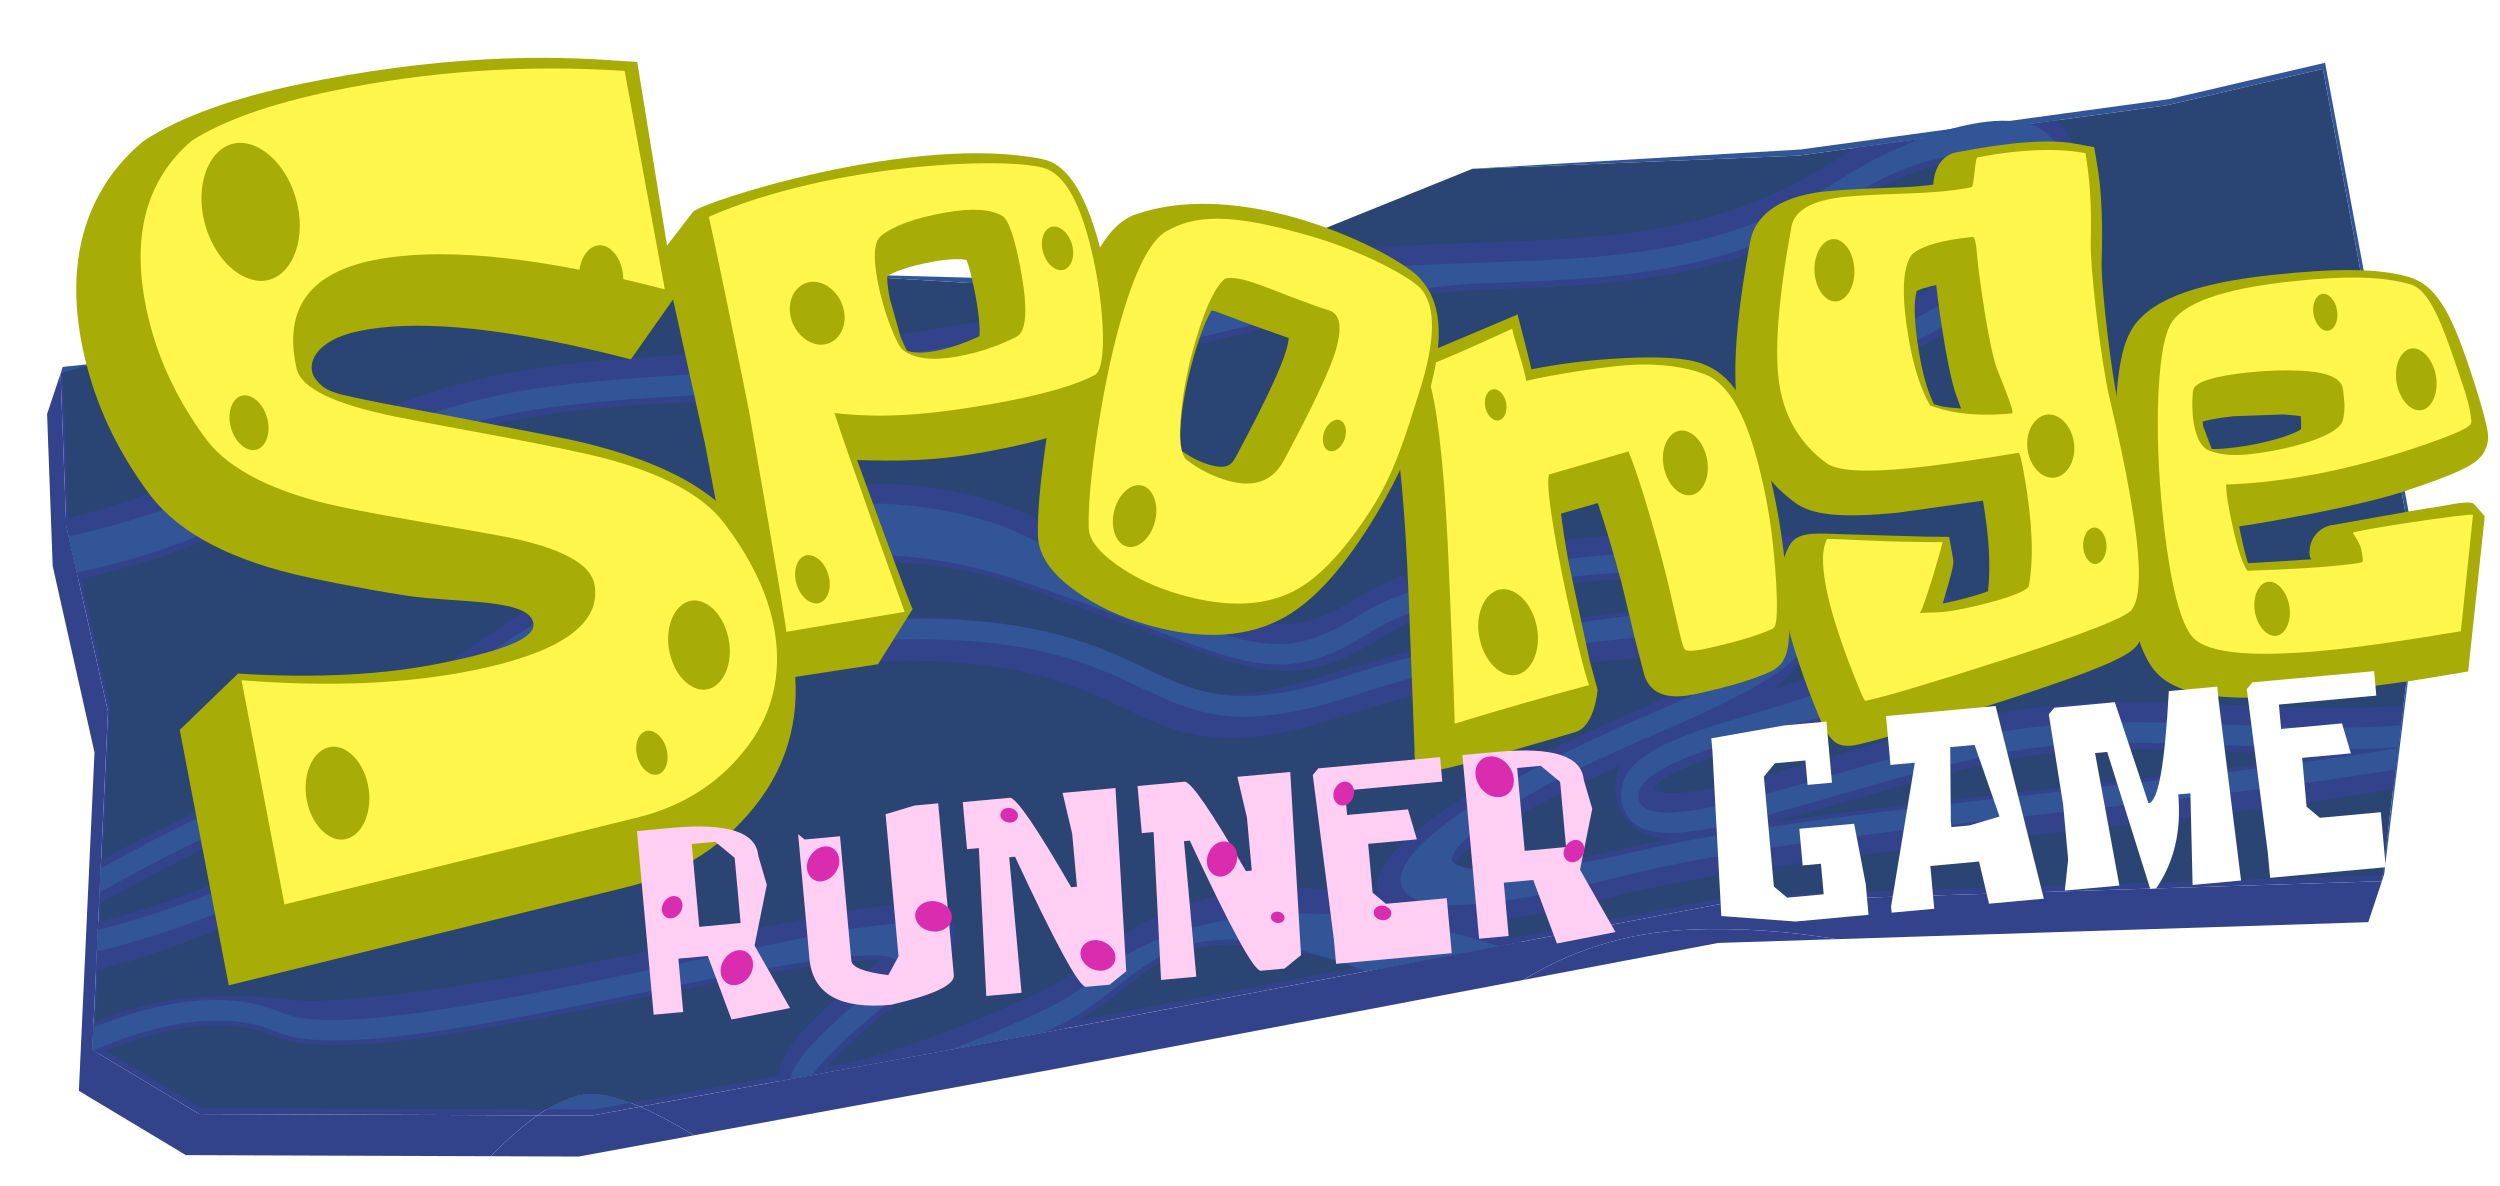
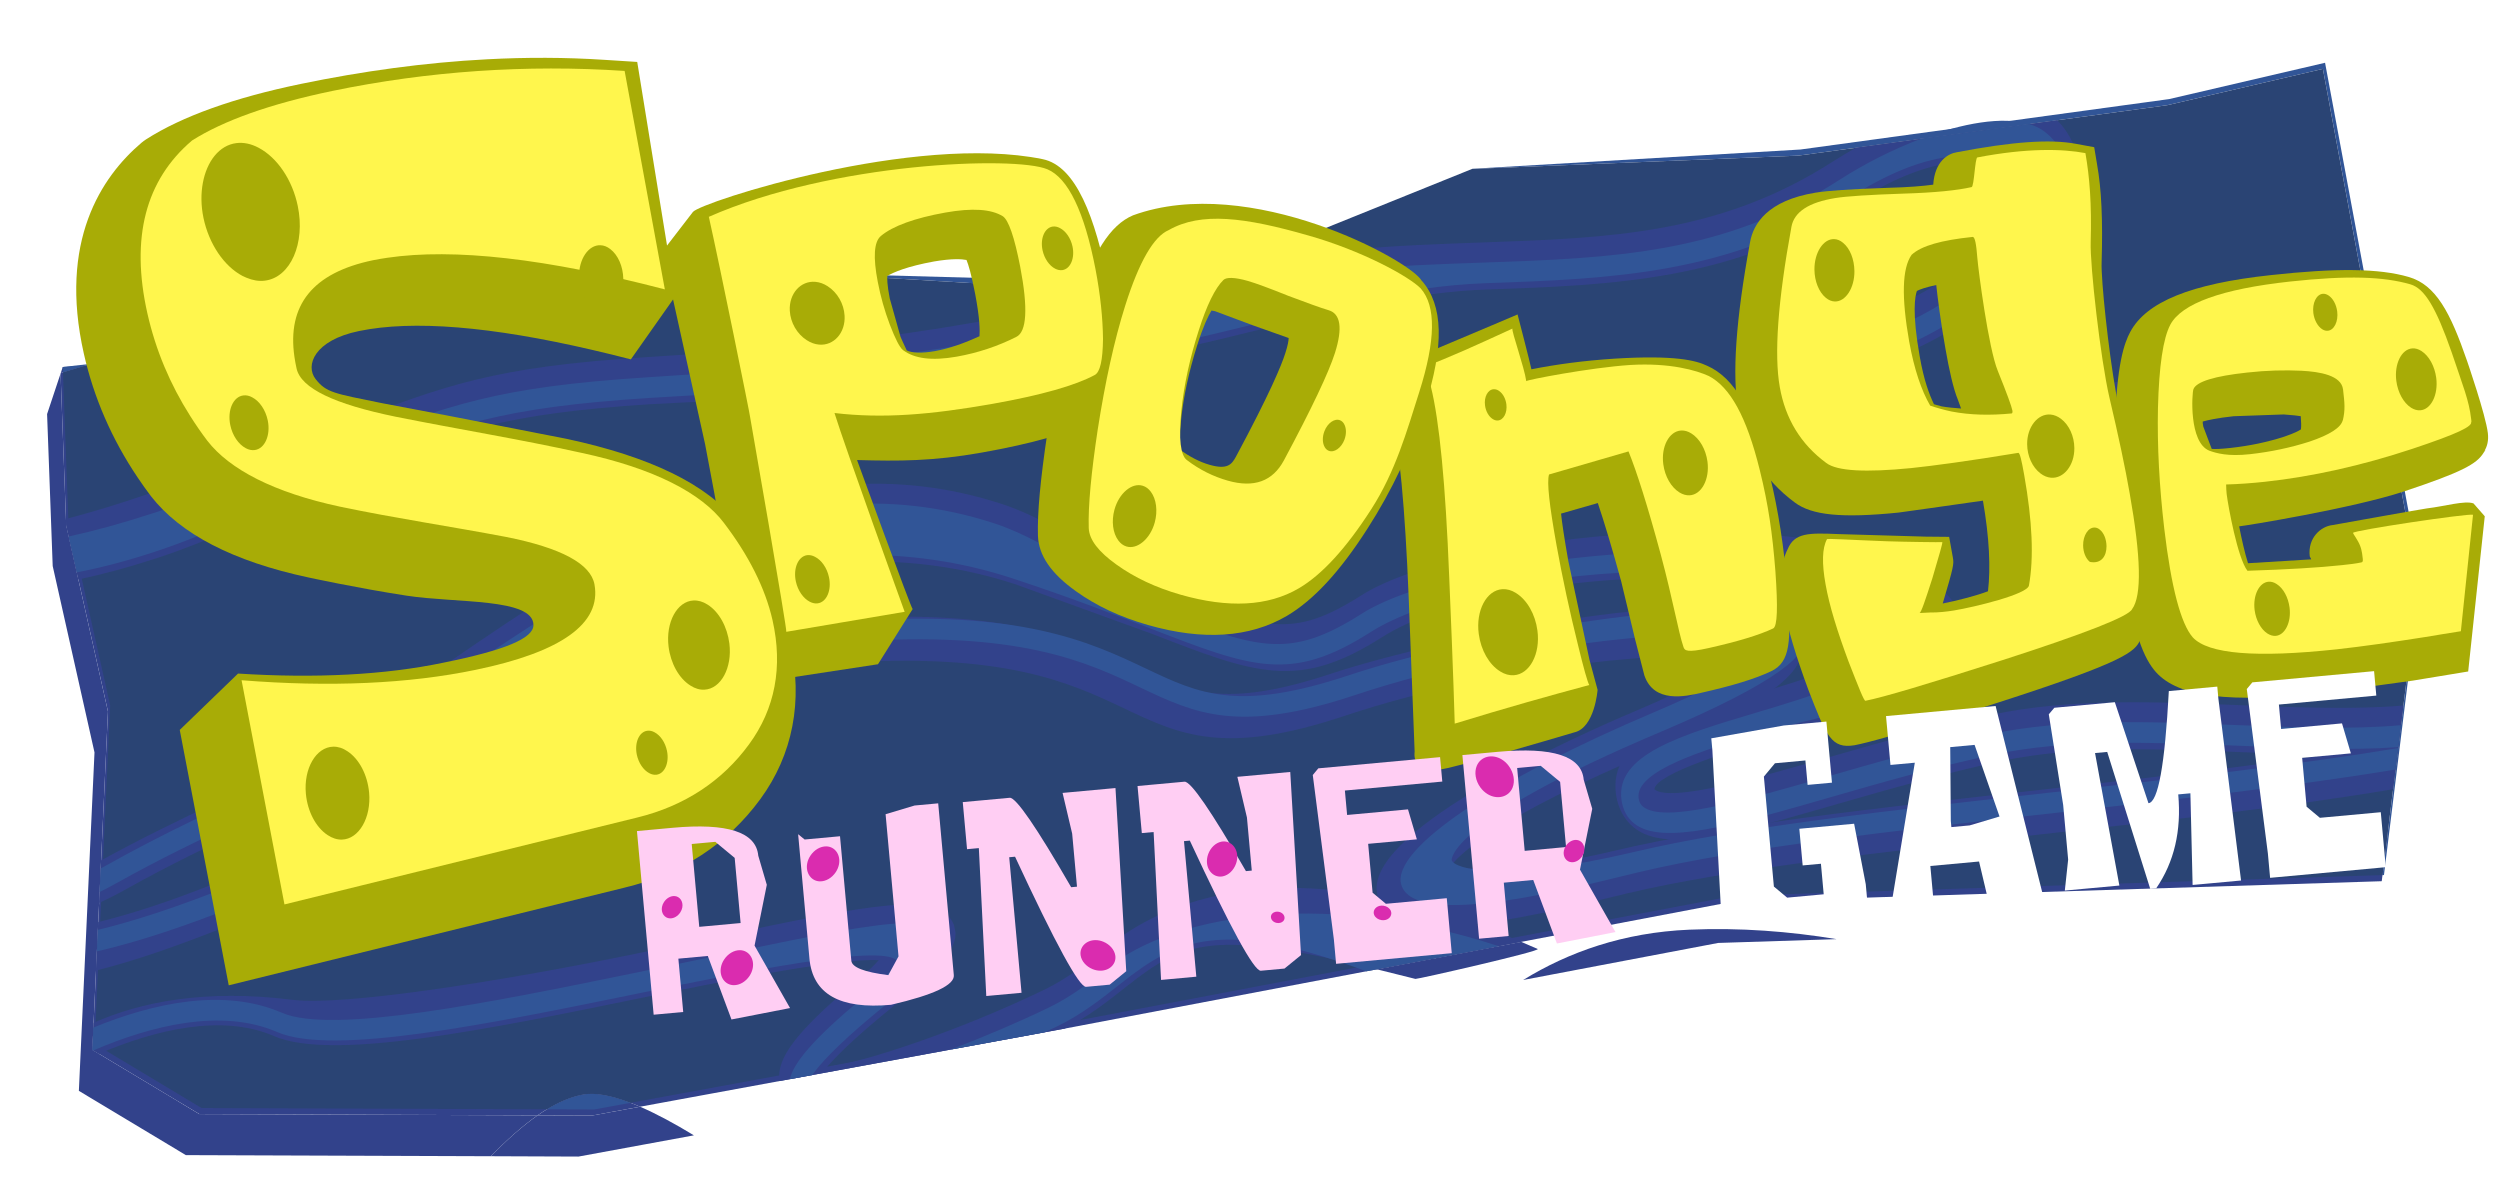
<svg xmlns="http://www.w3.org/2000/svg" width="757" height="359" viewBox="0 0 757 359" fill="none">
  <g filter="url(#filter0_d_3557_12164)">
    <path d="M17.398 107.958L24.814 105.716L18.002 106.128L17.398 107.958Z" fill="#32428B" />
    <path d="M178.25 332.79L161.781 332.738C157.129 335.971 152.434 340.208 147.623 345.103L174.166 345.209L209.115 338.782C203.359 335.272 197.844 332.29 192.812 330.114L178.25 332.79Z" fill="#32428B" />
    <path d="M460.207 291.739L519.249 280.524L555.142 279.373C540.871 277.032 525.899 275.844 510.516 276.507C490.555 277.367 474.014 283.259 460.207 291.739Z" fill="#32428B" />
    <path d="M59.36 332.343L26.96 312.891L31.69 210.426L19.038 153.987L17.341 108.111L13.258 120.385L14.957 166.397L27.613 222.829L22.881 325.309L55.276 344.769L147.622 345.105C152.433 340.209 157.132 335.973 161.779 332.732L59.36 332.343Z" fill="#32428B" />
-     <path d="M720.86 259.973L721.794 248.917L720.191 261.831L523.326 268.088L321.596 306.429L192.815 330.112C197.848 332.295 203.356 335.27 209.112 338.772L317.521 318.847L460.206 291.737C474.018 283.264 490.56 277.372 510.516 276.512C525.898 275.841 540.87 277.038 555.142 279.378L716.124 274.226L720.86 259.973Z" fill="#32428B" />
    <path d="M175.3 326.469C170.804 327.345 166.318 329.564 161.78 332.734L178.251 332.793L192.818 330.109C185.814 327.08 179.728 325.583 175.3 326.469Z" fill="#32428B" />
    <path d="M523.329 268.088L720.189 261.832L721.791 248.918L727.255 183.947L698.28 28.256L651.108 39.257L539.403 54.528L437.459 55.532L384.897 82.643L296.601 93.59L142.765 98.423L24.817 105.715L17.401 107.958L17.343 108.116L19.034 153.984L31.691 210.422L26.962 312.895L59.361 332.339L161.78 332.729C166.318 329.559 170.808 327.348 175.3 326.472C179.728 325.586 185.813 327.076 192.817 330.112L321.598 306.422L523.329 268.088Z" fill="#32428B" />
    <path d="M243.4 77.736L300.687 81.172L324.171 76.49L301.337 79.323L243.4 77.736Z" fill="#315597" />
    <path d="M655.844 24.998L544.149 40.276L444.868 46.096L444.753 46.151L543.489 42.127L655.19 26.863L702.371 15.855L731.336 171.546L720.427 259.982L720.862 259.975L731.996 169.704L703.026 14.005L655.844 24.998Z" fill="#315597" />
    <path d="M18.062 107.751L26.777 105.13L18.003 106.123L18.062 107.751Z" fill="#315597" />
    <path d="M175.3 326.469C171.737 327.166 168.176 328.717 164.593 330.896L178.916 330.943L189.917 328.933C184.138 326.707 179.11 325.698 175.3 326.469Z" fill="#315597" />
    <path d="M523.994 266.254L720.422 259.982L731.331 171.546L702.366 15.854L655.19 26.862L543.484 42.126L444.748 46.151L389.648 68.39L324.174 76.49L300.686 81.172L243.398 77.736L129.964 74.633L85.176 98.379L26.779 105.128L18.059 107.75L19.691 152.158L32.361 208.58L27.629 311.076L60.033 330.52L164.592 330.893C168.176 328.714 171.736 327.163 175.3 326.473C179.109 325.694 184.137 326.711 189.916 328.929L322.263 304.58L523.994 266.254Z" fill="#2A4474" />
    <path d="M488.593 252.437C456.256 260.143 442.945 258.322 438.431 257.048C441.683 252.867 453.79 241.893 498.881 222.837C535.471 207.377 544.733 198.709 544.481 191.511C544.448 190.629 544.284 189.78 544.025 188.948C536.47 165.81 432.714 188.791 402.244 198.93C369.522 209.836 358.231 204.491 342.63 197.068C325.443 188.927 304.037 178.761 250.678 182.526C186.336 187.078 164.342 202.53 136.515 222.127C118.943 234.465 99.031 248.494 63.856 262.58C49.854 268.192 38.292 271.861 28.747 274.204L28.068 288.885C39.233 286.098 52.405 281.588 68.187 275.281C104.384 260.77 124.782 246.425 142.797 233.735C169.428 214.99 190.468 200.2 252.23 195.855C302.994 192.276 323.044 201.773 339.16 209.388C356.236 217.523 369.707 223.924 406.066 211.789C454.089 195.769 509.851 191.523 524.65 194.428C521.061 197.264 512.889 202.411 494.377 210.236C475.785 218.076 415.167 245.226 415.828 264.333L416.198 266.736C420.128 280.119 446.128 276.662 486.791 266.705L491.611 265.533C522.81 258.124 568.878 252.997 617.656 247.567C654.523 243.485 692.177 239.297 723.631 233.965L725.353 220.041C693.396 225.66 654.132 230.01 615.787 234.288C566.669 239.724 520.296 244.932 488.593 252.437Z" fill="#32428B" />
    <path d="M607.905 119.193C574.826 130.519 553.245 124.818 551.77 120.778C551.808 119.05 556.814 110.81 579.375 100.43C607.796 87.269 628.185 63.163 628.734 49.752C629.002 42.578 626.541 36.058 621.904 31.406L560.968 39.724C558.628 41.041 556.333 42.429 554.13 43.833C519.832 65.911 486.497 67.055 447.891 68.417C421.878 69.341 395.037 70.268 364.668 77.567C287.846 95.988 258.496 99.047 194.243 103.179C148.408 106.134 134.047 111.579 102.59 123.597C88.254 129.054 70.306 135.426 44.3 144.417C34.75 147.699 26.38 150.215 18.965 152.137L19.034 153.985L22.731 170.457C29.848 168.973 37.839 166.841 46.824 163.89C63.291 158.478 77.308 151.483 88.578 145.802L107.04 137.18C137.54 125.565 151.46 120.28 195.819 117.399L235.622 115.346C276.025 113.6 307.949 112.204 367.918 97.855L379.201 95.103C403.856 89.114 427.118 83.421 449.168 82.663C487.594 81.316 523.856 80.057 560.463 56.475C583.112 41.897 598.281 42.313 604.379 47.114C606.445 48.737 607.411 50.928 607.29 53.8C607.025 60.616 599.776 75.3 574.27 87.087C539.371 103.202 534.903 121.622 537.734 129.987C544.581 150.026 587.67 141.256 612.051 132.916C652.904 118.943 694.433 114.352 720.657 114.211L719.223 106.428C692.376 104.287 650.602 104.595 607.905 119.193Z" fill="#32428B" />
    <path d="M580.578 37.049L613.448 32.571C605.442 30.14 593.242 32.262 580.578 37.049Z" fill="#315597" />
    <path d="M609.126 125.14C576.326 136.366 551.436 132.026 548.743 124.138C547.426 120.321 552.149 110.694 578.012 98.754C605.321 86.148 624.956 63.183 625.429 51.335C625.679 44.628 623.13 38.803 618.232 34.967C616.886 33.908 615.27 33.123 613.445 32.571L580.579 37.048C572.223 40.219 563.672 44.529 555.99 49.465C521.032 71.951 487.332 73.135 448.324 74.508C422.496 75.401 395.786 76.348 365.658 83.565C288.602 102.036 259.166 105.11 194.757 109.264C149.328 112.199 135.099 117.624 103.906 129.482C89.556 134.949 71.701 141.771 45.486 150.345C35.881 153.493 27.359 155.801 19.805 157.445L22.248 168.316C29.289 166.953 37.086 164.96 45.763 162.112C72.069 153.485 91.473 140.95 105.863 135.45C136.641 123.712 150.676 118.379 195.439 115.509C260.148 111.322 289.651 114.531 367.058 96.007C396.761 88.872 423.271 81.662 448.882 80.749C486.905 79.407 522.785 78.158 558.756 55.027C582.666 39.623 598.919 40.22 606.157 45.908C609.327 48.389 610.91 52.008 610.736 56.381C610.36 65.968 600.978 81.302 575.783 92.924C544.906 107.167 538.433 123.562 540.918 130.812C545.652 144.63 578.687 142.184 610.957 131.133C650.591 117.586 692.919 113.987 720.653 114.189L719.491 107.885C691.337 107.705 649.332 111.383 609.126 125.14Z" fill="#315597" />
    <path d="M602.305 211.383C584.573 215.141 567.33 220.125 552.1 224.492C531.091 230.533 504.943 238.055 499.951 234.013C500.158 229.195 525.539 221.617 535.087 218.755L551.647 214.472C576.229 208.519 592.494 203.864 594.767 193.891C595.6 190.217 595.576 184.434 590.717 177.664C566.51 143.805 443.012 154.981 411.187 175.288C390.159 188.711 381.844 185.475 350.895 173.507C346.678 171.841 340.598 168.077 334.142 164.123C324.292 158.035 313.12 151.131 302.498 147.651C236.415 125.977 177.97 165.99 135.312 195.254L133.507 196.494C109.47 212.931 85.136 228.135 64.719 237.873C53.519 243.197 41.965 248.735 29.609 255.541L29.021 268.383C31.695 267.168 34.511 265.757 37.499 264.064C50.684 256.714 63.032 250.81 74.957 245.125C94.847 235.67 115.394 225.876 140.103 208.96C181.358 180.703 243.717 151.342 306.485 171.921L347.885 186.948C379.234 199.11 392.169 204.123 417.483 187.933C450.322 166.996 549.126 162.043 566.03 185.678C567.37 187.547 567.377 188.401 567.37 188.425C565.976 194.605 544.274 201.049 531.312 204.946C506.973 212.213 485.96 218.483 488.334 235.603C488.911 239.69 490.806 243.205 493.701 245.551C503.38 253.431 524.193 247.445 555.716 238.352C570.961 233.984 588.009 229.079 605.287 225.39C627.424 220.709 653.113 221.759 677.998 222.764C694.367 223.427 710.337 224.064 724.973 223.091L726.763 208.627C711.788 209.903 694.877 209.233 677.475 208.537C651.987 207.485 625.648 206.407 602.305 211.383Z" fill="#32428B" />
    <path d="M459.618 280.198L415.924 288.51C419.589 289.392 423.453 290.356 427.599 291.418C428.075 291.552 465.927 282.944 464.601 282.348C462.912 281.601 461.266 280.911 459.618 280.198Z" fill="#32428B" />
    <path d="M333.463 282.384L333.409 282.42C327.828 286.832 322.032 291.407 315.292 294.653C290.176 306.81 261.089 316.586 249.359 318.14C251.976 315.098 256.715 310.316 265.334 303.131L267.875 301.034C281.93 289.38 288.533 283.262 288.336 277.425L287.85 275.071C283.619 264.468 263.574 268.686 215.173 278.876L190.01 284.101C149.778 292.327 102.773 299.649 87.576 297.748C61.092 294.423 41.505 298.403 27.343 304.708L26.961 312.892L28.948 314.087C45.846 306.889 66.088 301.838 82.022 308.744C99.556 316.351 146.933 306.669 192.761 297.258C214.445 292.822 252.525 285.026 265.07 285.752C263.725 287.265 261.778 289.196 258.4 292.021C238.652 308.463 234.726 315.67 234.939 321.414L235.171 322.325L321.414 306.458C328.578 302.802 334.484 298.163 340.19 293.641C357.865 279.676 366.633 276.5 415.924 288.503L459.619 280.199C378.5 245.474 341.564 275.969 333.463 282.384Z" fill="#32428B" />
-     <path d="M243.303 323.889C243.307 323.828 243.311 323.705 243.369 323.486C243.253 323.419 243.124 323.362 243.04 323.285C243.161 323.404 243.311 323.705 243.303 323.889Z" fill="#315597" />
    <path d="M190.825 289.676C148.13 298.412 99.766 308.317 84.377 301.677C66.629 293.974 45.166 298.81 27.274 306.154L26.959 312.89L27.248 313.071C44.751 305.547 66.005 300.187 82.919 307.496C99.672 314.782 146.659 305.133 192.1 295.847C223.136 289.498 265.476 280.815 270.509 285.776C270.545 285.636 270.548 285.559 270.551 285.544C270.555 285.635 270.614 285.821 270.664 285.908C270.632 285.865 270.561 285.818 270.509 285.776C270.307 286.603 269.017 289.805 260.317 297.058C244.902 309.89 239.223 316.99 238.178 321.766L244.952 320.525C247.108 317.408 252.08 311.828 263.555 302.259C273.839 293.709 287.136 283.258 285.236 278.453C281.49 269.091 249.191 277.732 190.825 289.676Z" fill="#315597" />
    <path d="M335.324 287.449C329.595 291.973 323.692 296.65 316.659 300.05C307.436 304.517 296.952 308.97 286.829 312.821L315.221 307.6C317.506 306.541 318.873 305.888 318.971 305.849C326.446 302.243 332.547 297.42 338.478 292.733C355.095 279.561 368.728 272.729 412.742 289.111L452.812 281.494C396.071 263.005 352.697 273.701 335.324 287.449Z" fill="#315597" />
    <path d="M270.51 285.777C270.562 285.826 270.632 285.858 270.665 285.909C270.615 285.829 270.551 285.643 270.552 285.544C270.548 285.559 270.546 285.644 270.51 285.777Z" fill="#315597" />
    <path d="M493.664 253.004C453.838 262.447 439.341 258.103 438.571 255.453C438.539 255.356 437.231 243.914 501.948 216.563C537.935 201.33 547.319 192.629 545.503 187.077C539.977 170.137 448.279 185.857 407.531 199.44C373.833 210.652 362.151 205.104 345.987 197.439C329.074 189.412 308.023 179.421 255.344 183.127C191.699 187.65 169.969 202.935 142.464 222.266C124.769 234.73 104.724 248.831 69.295 263.031C52.681 269.693 39.35 273.972 28.634 276.569L28.339 283.081C40.488 280.27 54.801 275.601 71.318 268.978C107.244 254.598 127.494 240.318 145.397 227.722C172.346 208.766 193.62 193.803 256.078 189.36C307.548 185.736 327.962 195.407 344.368 203.219C360.891 211.051 373.928 217.245 409.311 205.461C461.396 188.091 528.931 182.844 534.439 190.36C534.474 190.265 534.487 190.195 534.493 190.156C534.47 190.219 534.506 190.415 534.564 190.478C534.532 190.443 534.476 190.402 534.439 190.36C534.053 191.614 530.61 197.635 499.854 210.669C452.712 230.573 420.12 251.985 423.309 262.891C427.402 276.901 477.958 263.19 495.079 259.133C526.378 251.662 572.559 246.563 621.419 241.141C657.093 237.162 693.559 233.107 724.364 228.022L725.168 221.511C694.095 226.711 656.903 230.859 620.517 234.907C571.525 240.355 525.223 245.495 493.664 253.004Z" fill="#315597" />
    <path d="M534.494 190.153C534.488 190.192 534.47 190.27 534.44 190.356C534.472 190.399 534.533 190.44 534.565 190.475C534.507 190.412 534.467 190.224 534.494 190.153Z" fill="#315597" />
    <path d="M601.46 217.343C583.869 221.066 566.642 226.01 551.441 230.39C526.446 237.599 502.82 244.362 496.514 239.258C495.737 238.639 495.335 237.864 495.17 236.726C494.011 228.347 515.251 221.988 532.342 216.911C552.445 210.872 587.23 205.924 589.814 194.604C590.715 190.611 589.616 186.432 586.54 182.103C563.654 150.115 442.119 161.159 411.282 180.862C389.04 195.046 379.604 191.38 348.39 179.283C337.501 175.04 317.601 159.226 300.163 153.503C234.506 131.983 176.276 172.817 133.673 202.008C109.458 218.591 90.06 227.813 69.523 237.606C57.482 243.339 45.042 249.281 31.65 256.795C30.919 257.209 30.213 257.575 29.498 257.95L29.17 265.091C30.792 264.287 32.463 263.433 34.19 262.46C47.451 255.042 59.838 249.096 71.812 243.415C91.594 233.984 112.04 224.252 136.559 207.46C178.358 178.843 241.573 149.133 305.452 170.089C322.807 175.797 336.283 181.022 347.11 185.209C378.258 197.274 389.906 201.81 414.026 186.388C445.444 166.367 547.51 158.224 566.847 185.237C569.572 189.047 569.081 191.135 568.928 191.858C567.082 199.954 547.757 205.736 530.681 210.819C507.823 217.645 488.078 223.562 489.996 237.241C490.395 240.199 491.702 242.635 493.763 244.296C502.147 251.113 523.503 244.981 553.063 236.47C568.179 232.105 585.326 227.176 602.77 223.473C625.232 218.718 651.113 219.767 676.157 220.781C693.579 221.483 710.235 222.313 725.208 221.235L726.019 214.586C710.759 215.941 693.583 215.255 675.916 214.543C650.625 213.505 624.443 212.459 601.46 217.343Z" fill="#315597" />
    <path d="M695.719 125.018C695.154 125.404 693.922 126.111 690.693 127.215C685.454 128.905 680.158 130 674.424 130.635C671.46 130.966 669.746 131.012 668.709 130.924C668.182 129.544 667.457 127.617 667.457 127.617L666.146 124.134C666.123 123.976 666.001 123.216 666.001 123.216C666.001 123.216 665.972 122.785 665.989 122.641C667.598 122.18 670.361 121.575 675.352 121.032L690.52 120.495C693.395 120.683 694.757 120.894 695.665 121.019C695.806 122.723 695.85 124.051 695.719 125.018ZM752.322 126.124C751.679 120.67 746.032 104.3 746.032 104.3C740.965 89.631 736.613 81.238 728.327 78.858C719.418 76.265 706.538 76.111 686.553 78.309C662.369 80.918 648.905 86.403 644.03 95.523C642.269 98.798 639.874 105.348 639.464 123.947C639.193 135.828 639.841 148.112 641.408 161.561C644.432 187.267 648.55 194.845 651.846 198.549C658.673 206.083 673.842 207.954 702.49 204.828L729.622 201.087L746.367 198.324L751.384 151.325L747.972 147.431C745.323 146.484 739.308 148.305 733.901 148.938C733.318 148.96 705.349 153.984 705.349 153.984C701.786 154.338 697.723 157.854 698.39 163.456C698.39 163.456 698.725 164.111 698.852 164.372C694.659 164.638 685.65 165.189 679.7 165.545C678.725 162.477 677.737 158.1 677.015 154.379C678.606 154.254 711.276 148.981 727.039 143.769C744.493 137.955 748.976 135.486 751.031 132.094C751.05 132.017 751.104 131.973 751.167 131.871C751.263 131.663 751.546 131.465 751.611 131.224C751.611 131.224 751.385 131.487 751.315 131.494C752.102 130.177 752.593 128.478 752.322 126.124Z" fill="#A8AC06" />
    <path d="M708.386 122.382L708.378 122.243C707.862 124.47 704.41 126.678 698.259 128.741C692.576 130.559 686.609 131.823 680.309 132.527C673.572 133.279 670.065 132.217 667.998 131.474C661.731 128.983 662.72 113.979 663.178 112.823C664.086 110.568 669.52 108.87 679.483 107.805C685.387 107.143 690.84 107.027 695.903 107.265C701.425 107.551 707.964 108.645 708.472 112.922C708.952 117.061 709.185 119.041 708.386 122.382ZM741.331 101.592C736.594 88.033 733.165 82.355 728.879 81.098C720.745 78.747 709.936 78.353 692.449 80.249C671.681 82.507 659.607 86.917 656.183 93.301C653.992 97.415 652.754 105.868 652.432 118.451C652.18 130.26 652.859 142.356 654.334 155.035C656.443 172.914 659.386 183.893 662.967 187.989C667.62 193.061 682.136 194.24 706.596 191.611C714.401 190.745 723.289 189.473 733.361 187.892C737.01 187.321 740.51 186.667 744.149 186.134L747.831 150.87C746.418 150.396 711.419 155.623 711.505 156.355C711.58 156.809 712.994 158.544 713.618 160.205C714.242 161.683 714.381 163.709 714.446 164.168C714.538 164.939 714.404 165.268 713.972 165.305C712.421 165.655 710.485 165.864 708.268 166.112C701.114 166.888 691.507 167.441 679.519 167.83C676.556 163.979 673.713 148.423 673.235 144.629C673.17 143.695 673.054 142.758 673.072 141.702C676.761 141.6 680.752 141.319 684.855 140.877C699.237 139.32 714.13 135.973 729.403 130.925C743.258 126.314 747.841 124.054 747.234 122.705C747.403 122.869 747.375 122.711 747.273 121.922C746.596 116.109 744.927 112.326 741.331 101.592Z" fill="#FFF64D" />
    <path d="M586.901 118.047C586.901 118.047 585.783 117.72 584.604 117.405C583.168 114.414 581.587 110.246 580.308 103.045C577.876 89.393 578.906 84.585 579.432 83.101C580.267 82.652 582.043 82 585.297 81.303C585.644 84.61 586.655 92.699 588.102 100.707C589.167 106.862 590.484 112.781 591.856 116.061C591.856 116.047 592.278 117.218 592.812 118.694C590.798 118.554 588.778 118.376 586.901 118.047ZM640.833 119.579C640.462 117.985 640.076 116.157 639.751 114.111C637.373 100.808 635.162 79.569 635.372 74.49C635.766 61.57 635.315 52.141 633.992 44.783L633.123 39.573L627.666 38.562C619.781 37.06 608.269 37.899 591.484 41.108C588.943 41.522 584.867 43.709 584.381 50.914C581.212 51.341 577.032 51.708 570.539 51.879C558.893 52.279 552.417 52.743 548.714 53.344C534.183 55.724 529.898 62.789 528.925 68.311C524.578 91.919 523.43 108.644 525.363 119.424C527.407 130.944 533.145 140.261 542.442 147.139C547.613 151.044 556.713 151.939 573.881 150.208C573.881 150.208 589.728 148.007 599.432 146.597C601.392 157.927 601.784 166.931 600.964 174.033C597.768 175.261 592.153 176.781 587.251 177.743C590.578 166.521 590.689 165.8 590.324 163.798L589.202 157.562L582.066 157.493L555.718 156.723C546.685 156.339 542.39 156.286 540.308 161.28C538.189 165.436 537.816 171.074 539.223 179.088C540.383 185.677 542.746 193.479 546.54 203.797C552.044 217.973 553.498 221.793 560.548 220.661C564.263 219.915 572.526 217.898 603.238 207.99C642.595 195.352 645.392 192.333 647.023 188.86C649.992 184.231 651.799 175.574 647.097 148.963L640.833 119.579Z" fill="#A8AC06" />
    <path d="M608.163 120.188C601.565 120.827 595.569 120.686 589.975 119.615C587.617 119.128 585.386 118.479 583.466 117.829C580.795 113.248 578.601 106.757 577.107 98.444C574.73 84.978 574.952 76.239 577.837 72.154C580.775 69.42 586.879 67.722 596.275 66.746C597.017 66.625 597.411 68.861 597.75 73.214C598.001 76.518 601.109 100.505 603.938 107.314C606.65 114.033 608.118 118.041 608.356 119.321C608.458 119.851 608.293 120.152 608.163 120.188ZM637.731 115.369C635.025 103.7 631.817 75.254 632.063 68.333C632.394 56.695 631.724 48.569 630.465 41.363C623.514 40.043 612.774 39.791 597.751 42.666C597.019 42.797 596.772 51.546 596 51.653C591.722 52.636 584.809 53.349 575.402 53.625C565.148 53.972 558.158 54.413 554.701 54.975C546.719 56.272 542.235 59.158 541.437 63.736C537.327 86.184 536.162 102.372 537.925 112.243C539.621 121.795 544.249 129.481 551.997 135.188C555.273 137.67 563.88 138.097 577.688 136.739C584.365 136.046 595.16 134.589 610.116 132.128C610.612 132.05 611.117 134.279 611.927 138.828C614.412 152.862 614.878 163.917 613.361 172.3C612.889 174.948 596.867 178.823 590.664 179.851C588.479 180.204 585.922 180.503 583.427 180.465C580.891 180.61 579.851 180.637 580.262 180.575C580.717 180.494 581.905 176.996 584.122 170.095C586.177 163.169 587.207 159.569 587.143 159.158C586.692 159.225 575.406 159.076 570.43 158.898C558.489 158.456 552.31 158.007 552.205 158.277C550.744 160.985 550.63 165.544 551.781 171.932C552.93 178.435 555.352 186.207 558.743 195.329C561.838 203.259 563.421 207.297 563.857 207.197C569.055 206.199 582.839 202.085 605.378 194.882C630.417 186.807 643.611 181.625 644.581 179.465C647.597 175.425 647.292 163.619 643.861 144.334C642.538 136.74 640.493 127.062 637.731 115.369Z" fill="#FFF64D" />
    <path d="M534.935 139.118C530.159 119.684 524.294 109.39 515.86 105.727C512.554 104.162 506.243 102.478 488.071 103.588C478.495 104.203 470.268 105.327 462.713 106.826C462.339 104.862 458.519 90.214 458.519 90.214L450.566 93.591L416.724 107.868L418.716 115.26L420.253 119.937C422.681 129.853 424.463 148.707 425.555 176.018L427.354 222.667C427.354 222.667 425.903 230.329 437.628 227.514C445.457 225.621 464.126 220.194 475.688 216.764C481.884 215.391 482.751 203.885 482.751 203.885L480.307 194.843L473.895 164.926C472.593 157.562 471.977 153.201 471.684 150.517C475.707 149.343 478.121 148.663 482.819 147.326C484.879 153.441 487.309 161.576 489.904 171.066L494.107 188.589L496.907 199.484C499.773 208.023 509.381 205.882 514.004 204.81C523.697 202.624 530.465 200.533 535.195 198.298C541.265 195.512 541.388 188.982 540.256 173.576C539.278 161.103 537.479 149.524 534.935 139.118Z" fill="#A8AC06" />
    <path d="M531.878 137.41C527.872 121.121 522.872 112.234 516.44 108.864C512.678 107.145 504.705 104.806 492.657 105.512C480.527 106.307 461.193 110.045 461.151 110.411C460.585 106.255 456.668 95.326 456.957 94.504C445.907 99.573 437.781 103.299 430.347 106.037C431.053 107.562 431.659 109.588 432.254 112.007C434.858 122.412 436.708 141.611 437.813 169.526C439.091 199.25 439.492 214.115 439.492 214.115C455.103 209.318 468.708 205.504 480.227 202.426C479.695 201.511 478.569 197.497 476.845 190.411C474.295 180.172 472.142 170.16 470.319 160.093C468.164 148.066 467.339 140.942 468.05 138.673L492.111 131.687C494.562 137.708 497.874 148.06 501.901 162.991C505.597 176.755 507.192 186.304 508.764 190.942C509.127 191.966 509.701 192.726 516.417 191.226C525.064 189.273 531.614 187.326 535.895 185.302C537.215 184.708 537.363 178.854 536.588 167.949C535.685 156.428 534.485 147.94 531.878 137.41Z" fill="#FFF64D" />
    <path d="M238.309 189.867C235.739 178.483 230.823 164.52 222.234 153.339C213.184 141.473 195.386 133.251 170.868 127.944L135.98 121.12L114.55 117.056C100.174 114.138 97.77 113.877 94.566 109.782C91.367 105.691 94.111 98.036 107.712 95.239C123.946 91.873 147.669 93.802 178.416 100.967C182.18 101.828 186.042 102.787 190.021 103.82L203.473 84.719L191.952 13.753L182.094 13.123C170.237 12.343 158.37 12.326 146.528 12.951C127.588 13.933 108.724 16.563 90.116 20.406C69.932 24.585 54.143 30.21 43.22 37.209L42.511 37.694L41.834 38.231C29.674 48.571 16.724 68.084 24.378 102.047C27.392 115.441 32.893 128.025 40.675 139.577C41.967 141.497 43.3 143.388 44.712 145.247C53.689 156.75 69.646 164.978 92.29 169.831C92.29 169.831 106.999 173.04 122.087 175.363C137.17 177.69 160.359 176.028 160.532 184.202C160.618 188.282 151.891 191.882 133.382 195.637C115.522 199.383 94.553 200.446 71.081 198.953L53.427 216.019L54.937 223.9L68.261 293.356L120.559 280.453L188.118 263.773C205.332 259.638 219.224 250.633 229.227 236.972C239.063 223.55 242.212 207.248 238.309 189.867Z" fill="#A8AC06" />
    <path d="M295.592 96.812C291.215 98.809 286.715 100.478 282.017 101.331C278.069 102.023 275.115 101.88 273.565 101.112C272.977 99.93 271.688 97.022 271.688 97.022L268.409 85.336C267.573 81.013 267.638 79.347 267.687 78.55C269.604 77.425 273.639 75.666 281.853 74.168C287.469 73.214 290.265 73.452 291.658 73.72C292.231 75.113 293.111 77.968 294.273 83.962C295.705 91.457 295.716 95.059 295.592 96.812ZM314.733 43.197C275.909 35.243 211.276 56.177 208.826 59.165L199.587 71.159L212.493 129.458C220.629 171.684 222.333 187.073 222.309 192.575L222.326 202.618L264.85 196.133L275.356 179.421C275.087 179.777 258.511 134.3 258.511 134.3C271.124 134.656 281.467 134.672 296.233 132.047C311.826 129.27 322.771 126.131 329.632 122.475C336.023 119.169 336.627 111.367 336.734 104.329C336.689 96.972 336.19 89.333 334.708 81.556C330.664 60.629 324.757 45.248 314.733 43.197Z" fill="#A8AC06" />
    <path d="M511.125 126.236C510.101 125.596 509.074 125.306 508.034 125.361C504.404 125.582 501.939 130.248 502.645 135.571C503.136 139.282 505.026 142.561 507.542 144.115C508.566 144.745 509.598 145.03 510.622 144.98C514.253 144.778 516.728 140.097 516.022 134.779C515.526 131.073 513.657 127.803 511.125 126.236Z" fill="#A8AC06" />
    <path d="M452.759 113.264C452.265 112.963 451.764 112.83 451.272 112.859C449.519 112.954 448.31 115.205 448.666 117.782C448.905 119.571 449.809 121.159 451.031 121.91C451.526 122.216 452.037 122.363 452.523 122.329C454.271 122.229 455.46 119.974 455.129 117.41C454.895 115.602 453.986 114.025 452.759 113.264Z" fill="#A8AC06" />
    <path d="M458.022 174.557C456.677 173.707 455.296 173.324 453.93 173.401C449.105 173.695 445.822 179.889 446.766 186.948C447.419 191.884 449.91 196.253 453.267 198.311C454.627 199.17 456.003 199.544 457.364 199.462C462.184 199.173 465.482 192.988 464.533 185.929C463.88 180.993 461.39 176.639 458.022 174.557Z" fill="#A8AC06" />
    <path d="M388.189 101.953C386.982 105.763 383.442 114.27 373.266 133.239C371.96 135.684 370.611 137.29 365.229 135.736C362.113 134.852 359.197 133.221 356.441 131.303C356.295 130.112 356.086 127.579 356.622 122.301C357.321 115.159 359.012 107.44 361.533 99.477C363.338 93.784 364.808 90.755 365.832 89.026C366.291 89.117 366.872 89.215 366.872 89.215L378.386 93.513C378.528 93.539 385.61 96.07 389.207 97.351C389.176 98.253 388.949 99.615 388.189 101.953ZM429.47 79.998C426.271 74.013 377.511 47.276 342.077 60.201C335.135 63.135 329.824 71.569 324.703 87.596C321.348 98.186 318.461 111.192 316.124 126.187C314.036 140.116 313.086 150.285 313.288 157.245C313.52 163.168 317.231 168.644 324.806 174.032C331.05 178.5 338.16 181.826 346.598 184.247C363.256 189.026 377.39 188.083 388.624 181.514C396.728 176.742 404.716 168.117 413.038 155.12C420.5 143.542 426.395 131.047 430.479 118.088C436.346 99.57 436.044 87.451 429.495 79.978L429.47 79.998Z" fill="#A8AC06" />
    <path d="M403.228 101.862C401.323 107.845 396.164 118.722 387.768 134.397C384.377 140.724 378.735 142.819 370.727 140.529C366.433 139.296 362.282 137.288 358.377 134.301C356.488 132.921 355.859 127.927 356.705 119.454C357.496 111.48 359.344 103.292 361.928 95.208C364.401 87.371 366.942 82.243 369.454 79.772C370.331 78.91 372.81 78.915 376.801 80.053C379.219 80.745 383.248 82.228 389.09 84.574C394.766 86.703 398.83 88.195 401.254 88.916C404.957 89.979 405.597 94.335 403.228 101.862ZM395.168 66.306C375.909 60.772 362.63 59.092 352.874 64.68C348.379 66.593 343.949 74.164 339.727 87.501C336.386 98.061 333.647 110.671 331.392 125.055C329.409 138.22 328.468 148.144 328.671 154.864C328.782 158.421 331.645 162.096 337.138 166.009C342.59 169.903 348.949 172.914 356.512 175.08C370.919 179.192 382.939 178.635 392.295 173.132C399.203 169.077 406.542 161.161 414.246 149.15C421.561 137.734 424.923 125.777 428.764 113.681C433.726 98.002 433.875 87.725 429.211 82.361C425.694 78.714 411.314 70.865 395.168 66.306Z" fill="#FFF64D" />
    <path d="M345.055 142.096C341.74 141.039 337.803 144.369 336.451 149.357C335.504 152.826 335.951 156.384 337.618 158.641C338.291 159.558 339.108 160.169 340.05 160.46C343.355 161.503 347.306 158.167 348.659 153.194C349.596 149.716 349.154 146.172 347.482 143.915C346.804 142.994 345.991 142.388 345.055 142.096Z" fill="#A8AC06" />
    <path d="M404.784 122.264C403.135 121.579 400.95 123.103 400.018 125.612C399.352 127.367 399.406 129.222 400.161 130.448C400.458 130.955 400.863 131.296 401.319 131.488C402.963 132.182 405.158 130.639 406.1 128.13C406.747 126.38 406.697 124.54 405.947 123.299C405.645 122.797 405.251 122.455 404.784 122.264Z" fill="#A8AC06" />
    <path d="M732.227 101.298C731.315 100.703 730.374 100.426 729.44 100.494C726.162 100.731 723.954 105.214 724.6 110.304C725.063 113.857 726.768 116.967 729.061 118.449C729.984 119.033 730.93 119.301 731.854 119.238C735.127 119.006 737.354 114.513 736.693 109.428C736.226 105.88 734.516 102.774 732.227 101.298Z" fill="#A8AC06" />
    <path d="M704.043 84.441C703.493 84.088 702.931 83.923 702.379 83.959C700.416 84.101 699.101 86.786 699.482 89.818C699.768 91.927 700.783 93.795 702.144 94.683C702.699 95.035 703.261 95.206 703.818 95.156C705.766 95.018 707.097 92.338 706.705 89.301C706.429 87.177 705.415 85.328 704.043 84.441Z" fill="#A8AC06" />
    <path d="M688.375 171.851C687.579 171.317 686.75 171.085 685.937 171.145C683.075 171.345 681.137 175.271 681.699 179.734C682.102 182.818 683.603 185.564 685.596 186.84C686.416 187.36 687.231 187.592 688.044 187.546C690.9 187.332 692.853 183.411 692.276 178.958C691.873 175.849 690.388 173.123 688.375 171.851Z" fill="#A8AC06" />
    <path d="M623.059 121.805C622.068 121.064 620.998 120.621 619.915 120.524C616.051 120.179 612.789 124.268 612.819 129.476C612.846 133.086 614.391 136.492 616.869 138.363C617.856 139.119 618.921 139.552 620.024 139.653C623.887 139.994 627.149 135.905 627.114 130.698C627.083 127.087 625.547 123.681 623.059 121.805Z" fill="#A8AC06" />
    <path d="M554.384 67.404C551.094 67.282 548.373 71.502 548.411 76.624C548.446 80.196 549.778 83.477 551.881 85.192C552.725 85.884 553.623 86.254 554.554 86.292C557.824 86.409 560.58 82.198 560.517 77.067C560.471 73.49 559.17 70.199 557.052 68.503C556.218 67.796 555.31 67.432 554.384 67.404Z" fill="#A8AC06" />
-     <path d="M633.258 154.741C631.351 154.657 629.744 157.122 629.768 160.134C629.787 162.215 630.567 164.141 631.8 165.136C632.286 165.543 632.818 165.767 633.367 165.784C635.269 165.849 636.876 163.383 636.852 160.377C636.823 158.291 636.063 156.374 634.825 155.379C634.339 154.962 633.812 154.748 633.258 154.741Z" fill="#A8AC06" />
+     <path d="M633.258 154.741C631.351 154.657 629.744 157.122 629.768 160.134C629.787 162.215 630.567 164.141 631.8 165.136C635.269 165.849 636.876 163.383 636.852 160.377C636.823 158.291 636.063 156.374 634.825 155.379C634.339 154.962 633.812 154.748 633.258 154.741Z" fill="#A8AC06" />
    <path d="M232.921 182.789C230.698 173.009 225.64 163.092 218.209 153.34C211.468 144.409 197.159 136.851 175.016 132.112C156.592 128.032 137.844 124.996 118.873 121.197C100.245 117.385 90.157 112.592 88.803 106.596C88.536 105.384 88.326 104.208 88.155 103.056C85.892 87.368 93.689 77.591 111.965 73.793C113.342 73.514 114.77 73.273 116.229 73.06C136.423 70.08 164.506 73.264 200.313 82.625L188.135 16.478C173.221 15.48 158.349 15.498 143.563 16.512C128.823 17.525 114.173 19.529 99.681 22.527C80.729 26.464 66.647 31.535 57.156 37.539C43.056 49.522 38.494 67.001 43.625 89.88C46.144 101.05 50.532 111.403 56.582 120.94C58.205 123.509 59.922 126.015 61.784 128.465C68.525 137.152 81.947 144.138 101.964 148.419C118.539 151.9 135.415 154.391 152.216 157.579C168.984 160.907 177.871 165.74 179.008 171.961C181.144 183.743 169.095 192.44 142.964 197.839C122.604 202.055 98.955 203.103 72.146 200.976L80.979 247.135L85.135 268.86L108.088 263.208L191.924 242.552C206.365 239.042 217.787 231.38 225.805 220.389C233.687 209.661 236.123 196.952 232.921 182.789Z" fill="#FFF64D" />
    <path d="M183.794 70.421C182.858 69.688 181.849 69.287 180.818 69.257C177.2 69.098 174.221 73.488 174.335 78.847C174.414 82.596 175.935 86.046 178.271 87.852C179.222 88.58 180.221 88.972 181.252 89.026C184.881 89.175 187.849 84.771 187.735 79.412C187.656 75.673 186.145 72.218 183.794 70.421Z" fill="#A8AC06" />
    <path d="M75.359 115.306C74.459 114.812 73.55 114.62 72.682 114.739C69.603 115.116 67.795 119.222 68.73 123.72C69.375 126.847 71.186 129.528 73.434 130.723C74.344 131.202 75.248 131.394 76.115 131.275C79.179 130.903 81.007 126.778 80.072 122.28C79.423 119.167 77.616 116.476 75.359 115.306Z" fill="#A8AC06" />
    <path d="M213.224 178.058C211.832 177.171 210.411 176.76 208.994 176.828C204.002 177.059 200.542 183.459 201.442 190.792C202.073 195.887 204.598 200.428 208.073 202.594C209.464 203.491 210.901 203.916 212.302 203.833C217.295 203.593 220.765 197.208 219.855 189.865C219.214 184.761 216.694 180.224 213.224 178.058Z" fill="#A8AC06" />
    <path d="M72.465 78.572C72.856 78.775 73.232 78.934 73.612 79.089C75.515 79.888 77.397 80.218 79.212 79.978C86.965 79.022 91.517 68.656 89.161 57.363C87.531 49.488 82.978 42.745 77.313 39.743C75.025 38.53 72.767 38.06 70.571 38.332C65.37 38.984 61.627 43.864 60.419 50.404C59.823 53.63 59.839 57.236 60.607 60.952C62.252 68.831 66.805 75.593 72.465 78.572Z" fill="#A8AC06" />
    <path d="M104.225 222.494C102.817 221.521 101.349 221.063 99.891 221.094C94.68 221.214 90.902 227.75 91.622 235.38C92.121 240.688 94.626 245.479 98.156 247.832C99.584 248.789 101.042 249.262 102.509 249.231C107.69 249.102 111.473 242.561 110.764 234.936C110.253 229.599 107.769 224.836 104.225 222.494Z" fill="#A8AC06" />
    <path d="M197.167 216.72C196.45 216.323 195.718 216.18 195.006 216.272C192.533 216.574 191.075 219.89 191.825 223.5C192.357 226.021 193.805 228.178 195.615 229.127C196.342 229.519 197.069 229.667 197.782 229.585C200.254 229.278 201.717 225.971 200.962 222.357C200.435 219.826 198.992 217.675 197.167 216.72Z" fill="#A8AC06" />
    <path d="M306.724 97.016C301.177 99.815 295.136 101.852 288.65 103.001C281.105 104.317 275.861 103.594 272.427 101.01C271.415 100.211 270.098 97.615 268.453 93.334C266.824 89.037 265.643 84.784 264.784 80.332C263.349 72.885 263.622 68.231 265.736 66.45C269.288 63.469 275.914 61.031 285.266 59.36C293.44 57.916 299.115 58.304 302.651 60.478C304.358 61.579 306.156 66.696 307.934 75.848C310.327 88.388 309.909 95.481 306.724 97.016ZM316.136 46.254C306.416 42.172 251.14 44.126 213.635 60.653C217.089 76.067 226.151 120.72 226.144 121.354C226.165 121.401 237.44 185.969 237.09 186.312L272.926 180.253C272.926 180.253 254.72 129.985 251.684 120.059C266.302 121.787 280.692 120.609 299.687 117.257C314.343 114.649 324.678 111.691 330.464 108.561C332.121 107.71 332.909 104.101 332.993 97.648C332.918 91.261 332.196 84.26 330.726 76.55C327.338 59.038 322.396 48.879 316.136 46.254Z" fill="#FFF64D" />
    <path d="M319.918 64.041C319.196 63.653 318.469 63.511 317.777 63.602C315.316 63.942 313.907 67.238 314.692 70.818C315.238 73.305 316.716 75.451 318.515 76.368C319.252 76.741 319.974 76.879 320.671 76.792C323.127 76.447 324.531 73.151 323.741 69.581C323.195 67.094 321.727 64.952 319.918 64.041Z" fill="#A8AC06" />
    <path d="M245.765 163.598C244.966 163.169 244.164 163.013 243.396 163.101C240.679 163.475 239.118 167.139 239.991 171.092C240.597 173.846 242.226 176.195 244.229 177.222C245.037 177.632 245.84 177.802 246.592 177.695C249.324 177.325 250.875 173.676 250.002 169.724C249.401 166.959 247.772 164.605 245.765 163.598Z" fill="#A8AC06" />
    <path d="M249.618 81.673C248.435 80.897 247.184 80.454 245.914 80.341C241.411 79.938 237.861 83.946 238.151 89.096C238.358 92.693 240.326 96.114 243.283 98.008C244.47 98.779 245.727 99.237 247.001 99.344C251.485 99.753 255.045 95.745 254.739 90.581C254.532 86.979 252.574 83.572 249.618 81.673Z" fill="#A8AC06" />
  </g>
  <g filter="url(#filter1_d_3557_12164)">
    <path d="M236.188 263.923L232.479 282.333L243.223 301.239L225.489 304.698L218.318 285.463L209.407 286.284L210.876 302.429L201.927 303.253L196.869 247.648L207.584 246.662C224.279 245.125 232.952 247.94 233.604 255.107L236.188 263.923ZM213.452 251.562L215.734 276.647L228.255 275.495L226.46 255.765L220.596 250.904L213.452 251.562Z" fill="#FFCEF3" />
    <path d="M272.156 242.544L280.94 239.909L288.084 239.251L292.816 291.272C293.087 294.252 286.75 297.245 273.803 300.25C258.312 301.676 250.077 297.007 249.098 286.243L245.673 248.595L247.64 250.202L258.356 249.215L261.784 286.902C261.966 288.906 265.7 290.362 272.987 291.271L276.071 285.586L272.156 242.544Z" fill="#FFCEF3" />
    <path d="M330.113 264.486L328.651 248.417L325.749 236.094L341.765 234.62L345.028 290.079L340.015 294.154L332.872 294.812C330.823 295.001 323.651 281.867 311.356 255.41L309.589 255.573L313.322 296.612L302.645 297.595L300.391 252.806L296.819 253.135L295.522 238.877L309.733 237.569C311.628 237.394 317.832 246.421 328.346 264.648L330.113 264.486Z" fill="#FFCEF3" />
    <path d="M383.036 259.614L381.574 243.545L378.672 231.222L394.688 229.748L397.951 285.207L392.939 289.282L385.795 289.94C383.746 290.129 376.574 276.995 364.279 250.538L362.512 250.701L366.245 291.74L355.568 292.723L353.314 247.934L349.742 248.263L348.445 234.005L362.656 232.697C364.551 232.522 370.755 241.549 381.269 259.776L383.036 259.614Z" fill="#FFCEF3" />
    <path d="M440.055 225.26L440.728 232.659L411.231 235.375L411.904 242.773L430.34 241.076L433.024 250.154L418.276 251.512L419.622 266.309L423.645 269.669L442.081 267.972L443.595 284.619L408.567 287.844L407.894 280.445L401.508 230.674L403.184 228.655L440.055 225.26Z" fill="#FFCEF3" />
    <path d="M486.131 240.913L482.422 259.323L493.166 278.229L475.433 281.688L468.261 262.453L459.35 263.274L460.819 279.42L451.87 280.243L446.812 224.638L457.528 223.652C474.222 222.115 482.896 224.93 483.548 232.098L486.131 240.913ZM463.395 228.552L465.677 253.638L478.198 252.485L476.404 232.755L470.539 227.894L463.395 228.552Z" fill="#FFCEF3" />
    <path d="M522.177 219.565L544.131 215.679L557.036 214.491L558.719 232.988L551.345 233.666L550.672 226.268L541.454 227.116L538.103 231.155L541.131 264.449L545.155 267.809L556.217 266.79L555.375 257.542L549.845 258.051L548.835 246.953L565.427 245.426L568.953 263.753L569.795 273.001L547.672 275.038L525.212 273.375L522.513 223.265L522.177 219.565Z" fill="white" />
    <path d="M575.085 212.83L608.269 209.775L622.871 268.115L606.279 269.642L603.258 256.864L588.509 258.222L589.687 271.17L576.782 272.358L576.614 270.508L583.805 226.948L576.431 227.627L575.085 212.83ZM594.53 222.23L594.706 244.596L594.874 246.445L600.405 245.936L609.454 243.238L601.905 221.551L594.53 222.23Z" fill="white" />
    <path d="M644.374 208.627L654.553 239.203C657.472 238.934 659.528 227.619 660.721 205.257L675.393 203.906L675.726 207.567L682.592 262.617L667.921 263.967L667.255 236.207L663.567 236.547C664.57 247.567 662.347 257.046 656.898 264.982L655.092 265.148L642.064 223.683L638.377 224.022L645.745 264.144L629.229 265.664L630.235 256.285L628.731 239.754L624.375 212.294L626.053 210.313L644.374 208.627Z" fill="white" />
    <path d="M722.872 199.224L723.545 206.623L694.048 209.338L694.721 216.737L713.157 215.04L715.842 224.118L701.093 225.476L702.439 240.273L706.463 243.633L724.899 241.936L726.413 258.583L691.385 261.807L690.712 254.409L684.326 204.638L686.001 202.619L722.872 199.224Z" fill="white" />
  </g>
  <path d="M334.111 285.163C333.34 284.839 332.535 284.669 331.724 284.668C328.879 284.665 326.82 286.779 327.211 289.292C327.494 291.048 328.867 292.631 330.804 293.439C331.583 293.759 332.393 293.924 333.195 293.927C336.036 293.932 338.112 291.815 337.708 289.303C337.421 287.55 336.043 285.969 334.111 285.163Z" fill="#DA2CAF" />
  <path d="M374.255 261.562C374.542 260.777 374.674 259.965 374.636 259.155C374.505 256.312 372.296 254.356 369.804 254.865C368.064 255.231 366.547 256.677 365.831 258.65C365.549 259.444 365.422 260.261 365.457 261.062C365.587 263.9 367.8 265.874 370.29 265.351C372.027 264.981 373.542 263.53 374.255 261.562Z" fill="#DA2CAF" />
-   <path d="M409.761 241.281C409.957 240.746 410.047 240.192 410.021 239.639C409.931 237.7 408.425 236.366 406.725 236.713C405.538 236.963 404.504 237.949 404.016 239.295C403.823 239.836 403.736 240.393 403.76 240.94C403.849 242.876 405.358 244.222 407.056 243.866C408.242 243.613 409.275 242.624 409.761 241.281Z" fill="#DA2CAF" />
  <path d="M418.333 278.613C418.741 278.675 419.147 278.659 419.536 278.561C420.899 278.218 421.629 276.957 421.138 275.8C420.79 274.993 419.941 274.401 418.915 274.248C418.503 274.19 418.095 274.208 417.711 274.304C416.349 274.645 415.611 275.911 416.108 277.065C416.458 277.87 417.309 278.461 418.333 278.613Z" fill="#DA2CAF" />
-   <path d="M305.282 249.035C305.69 249.097 306.096 249.081 306.485 248.983C307.848 248.64 308.579 247.379 308.087 246.222C307.739 245.416 306.89 244.823 305.864 244.67C305.452 244.612 305.044 244.63 304.66 244.726C303.299 245.067 302.56 246.333 303.058 247.487C303.407 248.292 304.259 248.883 305.282 249.035Z" fill="#DA2CAF" />
-   <path d="M282.075 282.002C282.924 282.131 283.769 282.097 284.576 281.894C287.411 281.181 288.93 278.558 287.908 276.153C287.185 274.476 285.419 273.244 283.286 272.927C282.43 272.804 281.581 272.844 280.782 273.042C277.951 273.752 276.416 276.384 277.45 278.784C278.178 280.457 279.948 281.686 282.075 282.002Z" fill="#DA2CAF" />
  <path d="M245.373 259.128C244.899 259.844 244.574 260.625 244.419 261.443C243.875 264.315 245.617 266.796 248.229 266.879C250.055 266.927 251.915 265.842 253.099 264.04C253.57 263.315 253.891 262.528 254.046 261.72C254.592 258.852 252.849 256.353 250.236 256.284C248.412 256.24 246.553 257.33 245.373 259.128Z" fill="#DA2CAF" />
  <path d="M219.255 290.56C218.781 291.276 218.457 292.057 218.302 292.875C217.758 295.747 219.5 298.228 222.111 298.311C223.937 298.359 225.797 297.274 226.981 295.472C227.452 294.747 227.773 293.96 227.928 293.152C228.474 290.284 226.731 287.785 224.119 287.716C222.294 287.672 220.436 288.762 219.255 290.56Z" fill="#DA2CAF" />
  <path d="M201.058 273.139C200.755 273.596 200.548 274.095 200.449 274.617C200.101 276.452 201.214 278.036 202.882 278.089C204.048 278.12 205.236 277.427 205.993 276.276C206.293 275.813 206.498 275.311 206.598 274.794C206.946 272.963 205.833 271.366 204.164 271.322C202.999 271.294 201.812 271.99 201.058 273.139Z" fill="#DA2CAF" />
  <path d="M474.142 256.139C473.839 256.596 473.632 257.095 473.533 257.618C473.185 259.452 474.298 261.036 475.966 261.09C477.133 261.12 478.321 260.427 479.077 259.277C479.378 258.813 479.583 258.311 479.682 257.794C480.03 255.963 478.917 254.366 477.248 254.322C476.083 254.294 474.896 254.991 474.142 256.139Z" fill="#DA2CAF" />
  <path d="M456.892 231.978C456.301 231.158 455.577 230.475 454.741 229.964C451.805 228.167 448.347 229.051 447.167 231.892C446.352 233.883 446.772 236.383 448.262 238.438C448.865 239.259 449.597 239.941 450.423 240.449C453.352 242.245 456.831 241.368 457.997 238.52C458.805 236.529 458.38 234.028 456.892 231.978Z" fill="#DA2CAF" />
  <path d="M386.511 279.444C386.197 279.377 385.905 279.254 385.649 279.076C384.75 278.452 384.564 277.332 385.24 276.624C385.715 276.132 386.496 275.934 387.286 276.104C387.602 276.174 387.894 276.3 388.148 276.475C389.046 277.098 389.236 278.223 388.557 278.927C388.081 279.418 387.298 279.615 386.511 279.444Z" fill="#DA2CAF" />
  <defs>
    <filter id="filter0_d_3557_12164" x="13.258" y="12.508" width="740.139" height="337.702" filterUnits="userSpaceOnUse" color-interpolation-filters="sRGB">
      <feFlood flood-opacity="0" result="BackgroundImageFix" />
      <feColorMatrix in="SourceAlpha" type="matrix" values="0 0 0 0 0 0 0 0 0 0 0 0 0 0 0 0 0 0 127 0" result="hardAlpha" />
      <feOffset dx="1" dy="5" />
      <feComposite in2="hardAlpha" operator="out" />
      <feColorMatrix type="matrix" values="0 0 0 0 0.772 0 0 0 0 0.76 0 0 0 0 0.629 0 0 0 1 0" />
      <feBlend mode="normal" in2="BackgroundImageFix" result="effect1_dropShadow_3557_12164" />
      <feBlend mode="normal" in="SourceGraphic" in2="effect1_dropShadow_3557_12164" result="shape" />
    </filter>
    <filter id="filter1_d_3557_12164" x="192.869" y="199.224" width="533.544" height="109.474" filterUnits="userSpaceOnUse" color-interpolation-filters="sRGB">
      <feFlood flood-opacity="0" result="BackgroundImageFix" />
      <feColorMatrix in="SourceAlpha" type="matrix" values="0 0 0 0 0 0 0 0 0 0 0 0 0 0 0 0 0 0 127 0" result="hardAlpha" />
      <feOffset dx="-4" dy="4" />
      <feComposite in2="hardAlpha" operator="out" />
      <feColorMatrix type="matrix" values="0 0 0 0 0.855 0 0 0 0 0.173 0 0 0 0 0.686 0 0 0 1 0" />
      <feBlend mode="normal" in2="BackgroundImageFix" result="effect1_dropShadow_3557_12164" />
      <feBlend mode="normal" in="SourceGraphic" in2="effect1_dropShadow_3557_12164" result="shape" />
    </filter>
  </defs>
</svg>